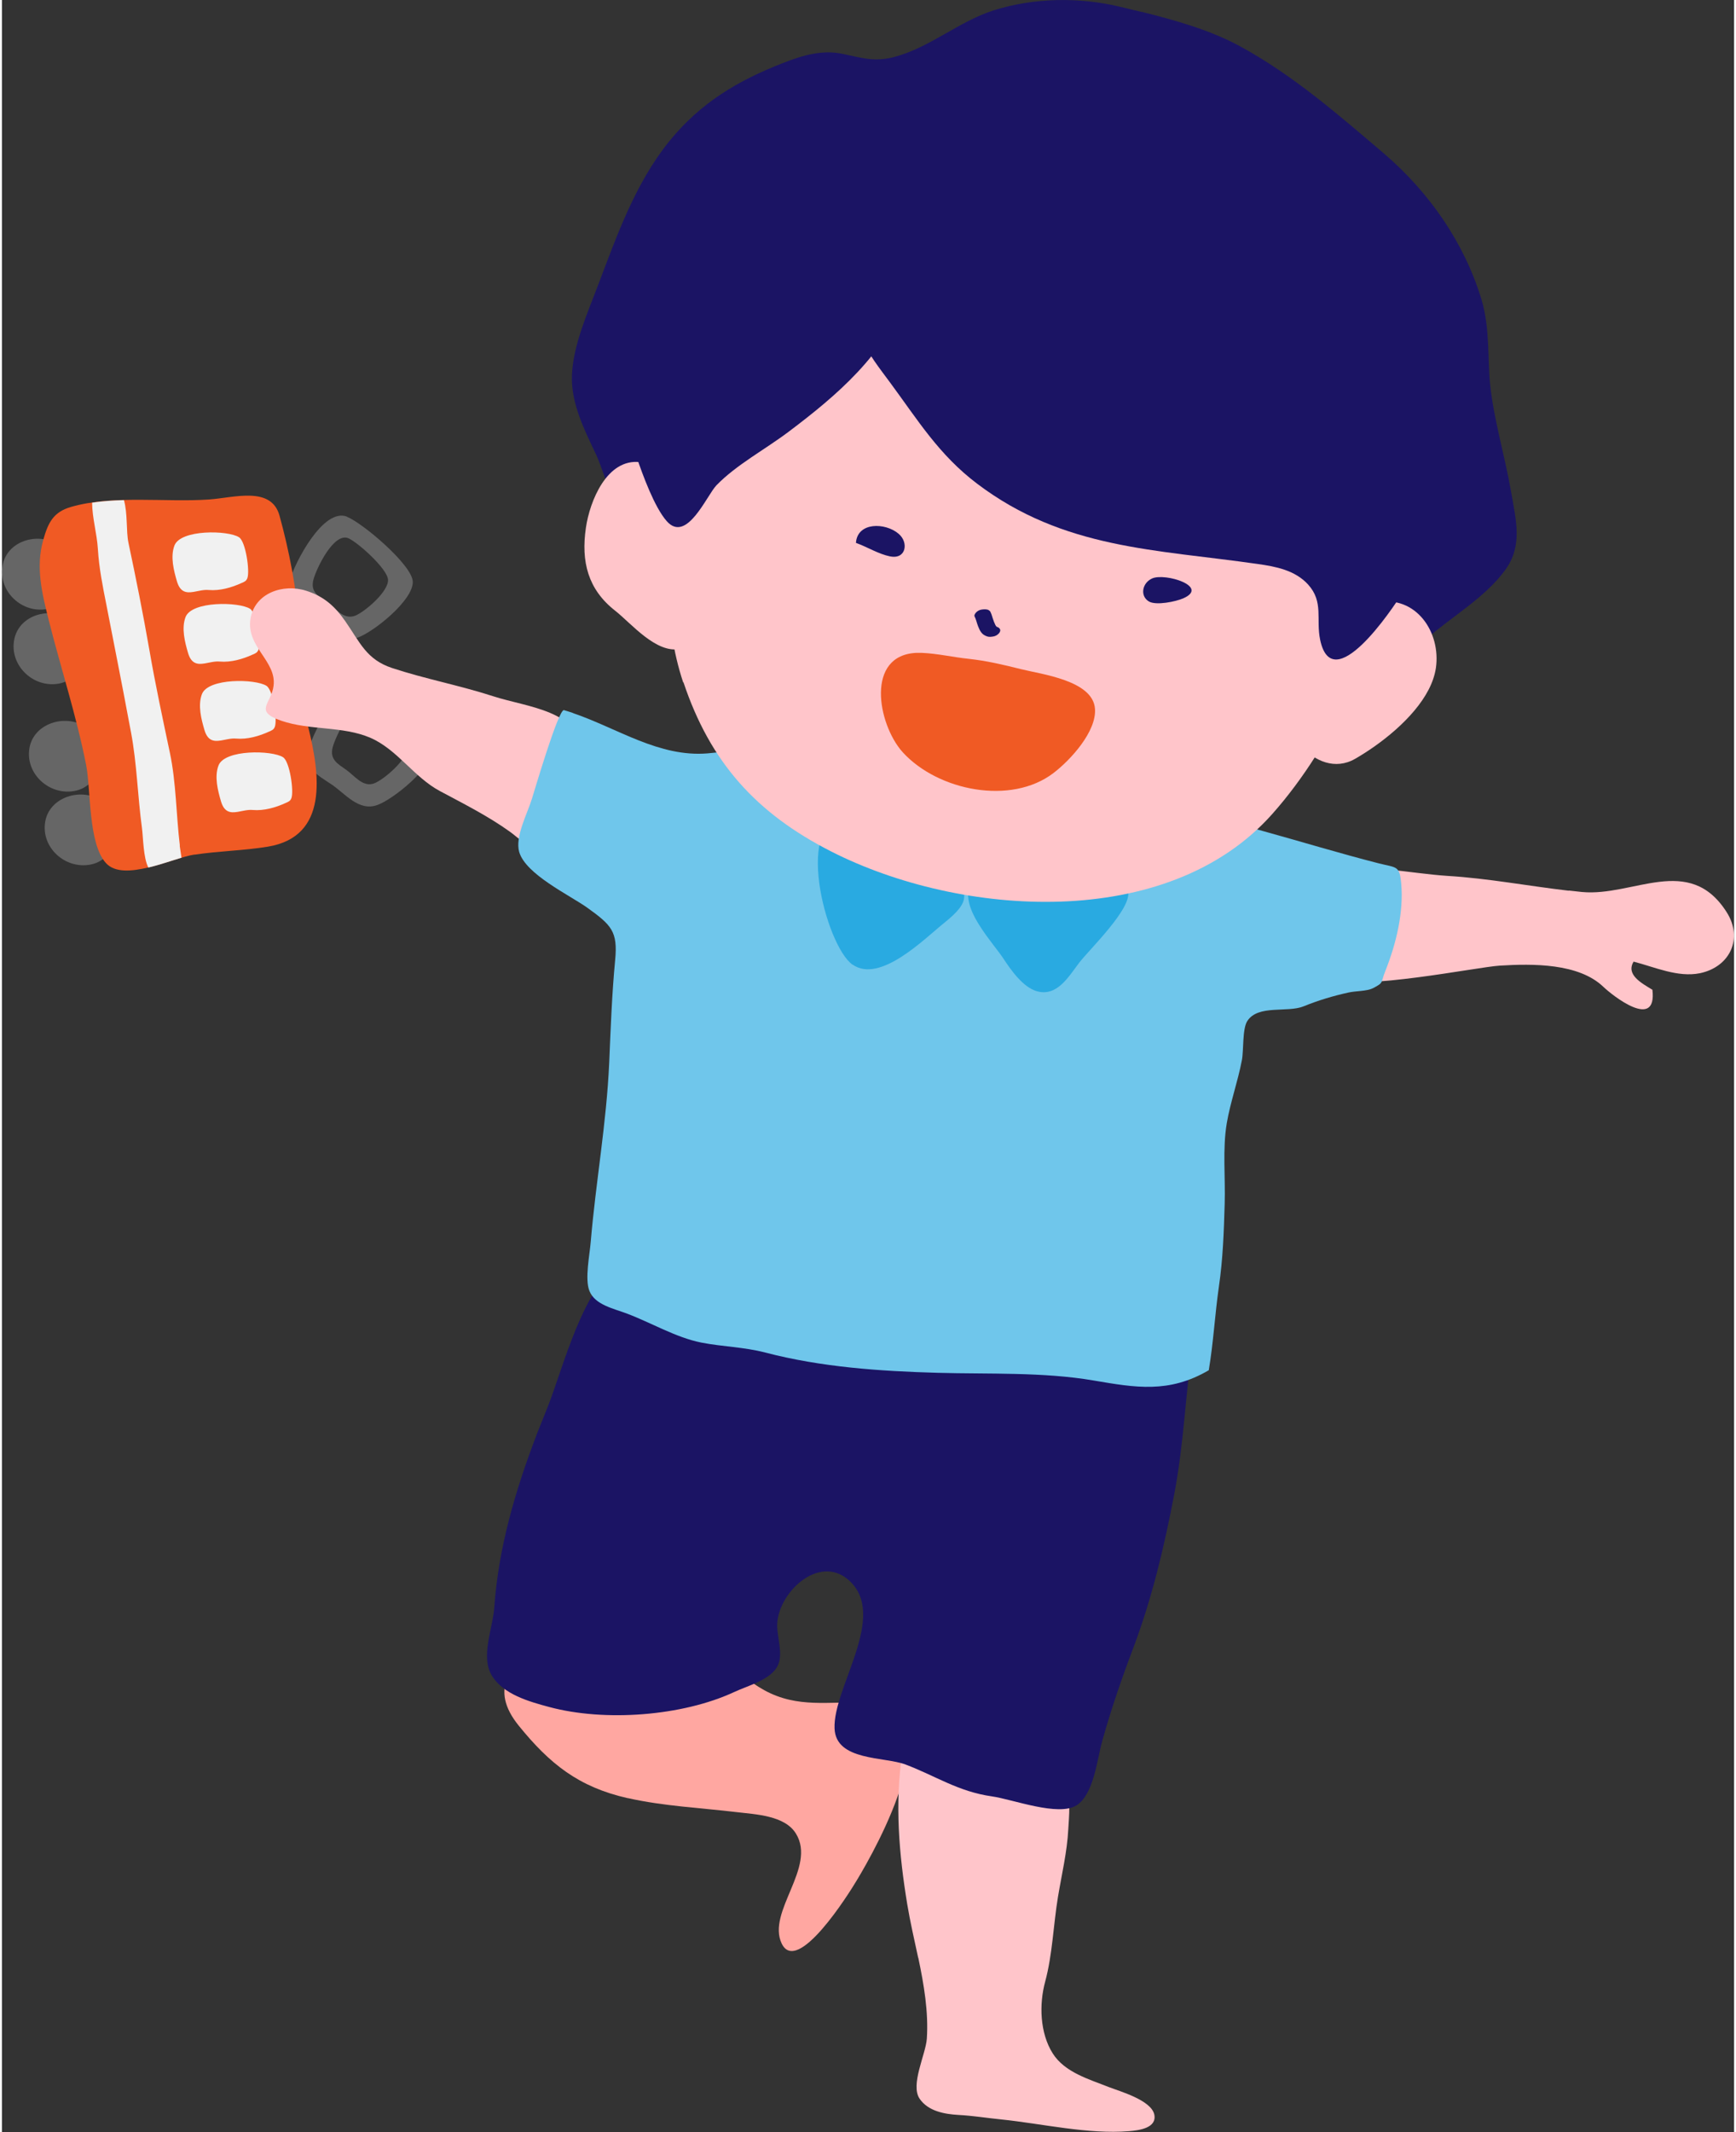
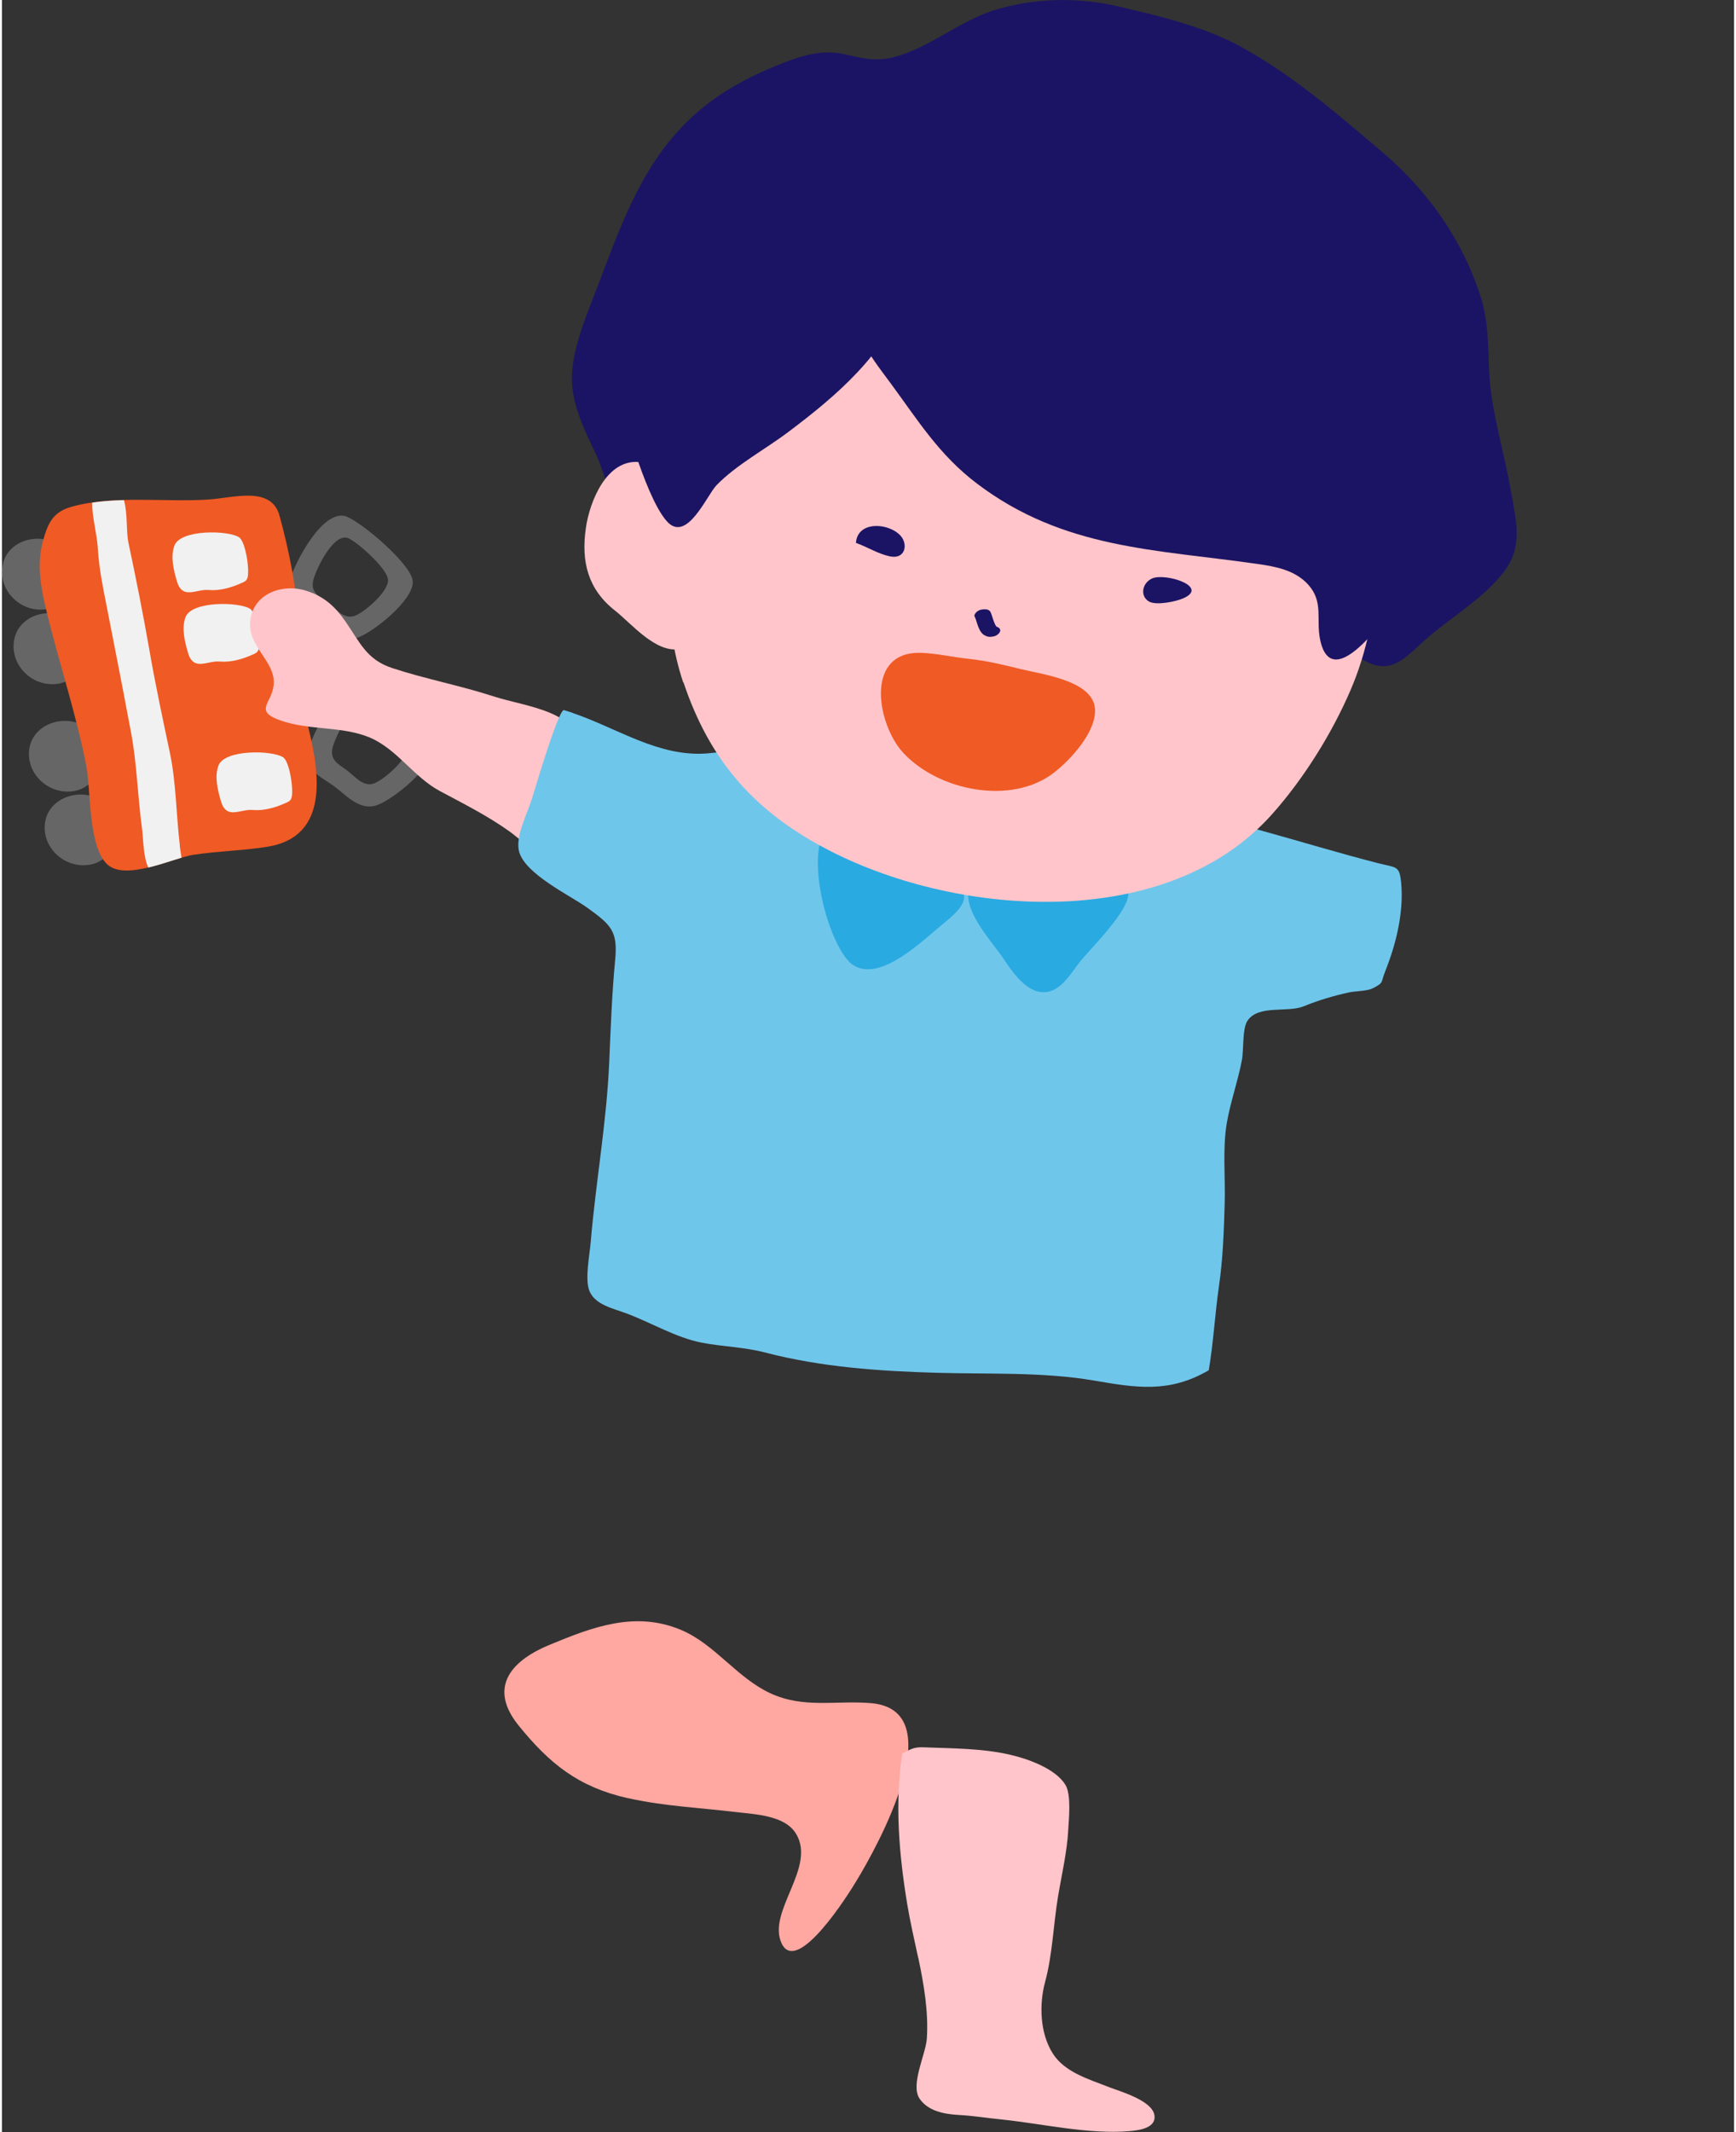
<svg xmlns="http://www.w3.org/2000/svg" id="_レイヤー_2" data-name="レイヤー 2" viewBox="0 0 107.76 132.58" width="108px">
  <rect x="0" y="0" width="107.76" height="132.58" fill="#333333" stroke="none" />
  <defs>
    <style>
      .cls-1 {
        fill: #ffa7a1;
      }

      .cls-2 {
        fill: #29aae1;
      }

      .cls-3 {
        fill: #ffc5ca;
      }

      .cls-4 {
        fill: #6fc6eb;
      }

      .cls-5 {
        fill: #f05a24;
      }

      .cls-6 {
        fill: #1b1464;
      }

      .cls-7 {
        fill: #f1f1f1;
      }

      .cls-8 {
        fill: #666;
      }
    </style>
  </defs>
  <g id="_レイヤー_1-2" data-name="レイヤー 1">
    <g>
      <path class="cls-8" d="m3.96,34.25c-1.19-1.32-3.66-.83-3.93.98-.24,1.56,1.22,2.94,2.8,2.64,1.57-.29,2.18-2.47,1.13-3.63Z" />
      <path class="cls-8" d="m4.68,38.88c-1.19-1.32-3.66-.83-3.93.98-.24,1.56,1.22,2.94,2.8,2.65,1.57-.29,2.18-2.47,1.13-3.63Z" />
      <path class="cls-8" d="m5.56,45.48c-1.26-1.25-3.7-.62-3.87,1.2-.15,1.57,1.39,2.86,2.95,2.48,1.55-.38,2.03-2.58.92-3.68Z" />
      <path class="cls-8" d="m6.54,50.06c-1.26-1.25-3.7-.62-3.87,1.2-.15,1.57,1.39,2.86,2.95,2.48,1.55-.38,2.03-2.58.92-3.68Z" />
      <g>
        <path class="cls-8" d="m21.47,32.13c-1.48-.58-3.25,2.85-3.58,4-.35,1.22.54,1.64,1.4,2.22.87.58,1.7,1.71,2.87,1.29.99-.36,3.44-2.32,3.4-3.47-.04-1.05-3.14-3.66-4.09-4.03Zm.5,6.16c-.71.27-1.21-.45-1.74-.83-.52-.37-1.06-.64-.85-1.42.2-.73,1.27-2.94,2.17-2.57.57.24,2.45,1.91,2.47,2.59.03.74-1.46,2-2.05,2.23Z" />
        <path class="cls-8" d="m22.67,42.55c-1.48-.58-3.25,2.85-3.58,4-.35,1.22.54,1.64,1.4,2.22.87.58,1.7,1.71,2.87,1.29.99-.36,3.44-2.32,3.4-3.47-.04-1.05-3.14-3.66-4.09-4.03Zm.5,6.16c-.71.27-1.21-.45-1.74-.83-.52-.37-1.06-.64-.85-1.42.2-.73,1.27-2.94,2.17-2.57.57.24,2.45,1.91,2.47,2.59.03.74-1.46,2-2.05,2.23Z" />
      </g>
      <path class="cls-5" d="m11.98,53.15c1.5-.23,3.05-.25,4.57-.5,3.79-.63,3.23-4.5,2.51-7.42-.51-2.07-.37-4.23-.55-6.34-.19-2.27-.63-4.61-1.24-6.82-.51-1.86-2.83-1.12-4.37-1.01-2.7.19-5.98-.29-8.59.46-1.12.32-1.44.99-1.74,2.06-.48,1.69-.08,3.3.34,4.98.76,3.01,1.73,5.97,2.33,9.02.3,1.54.12,4.87,1.23,6.09,1.1,1.22,4.16-.33,5.52-.53Z" />
      <path class="cls-7" d="m11.91,36.81c.3-.05.64-.15.95-.12.7.06,1.43-.15,2.06-.44.16-.07.28-.11.35-.3.16-.43-.1-2.27-.52-2.54-.68-.44-3.64-.5-4.02.52-.26.7-.04,1.55.16,2.23.2.67.58.72,1.01.65Z" />
      <path class="cls-7" d="m12.6,41.26c.3-.05.64-.15.95-.12.7.06,1.43-.15,2.06-.44.16-.07.28-.11.35-.3.16-.43-.1-2.27-.52-2.54-.68-.44-3.64-.5-4.02.52-.26.7-.04,1.55.16,2.23.2.67.58.72,1.01.65Z" />
-       <path class="cls-7" d="m13.62,46.05c.3-.05.64-.15.95-.12.7.06,1.43-.15,2.06-.44.16-.07.28-.11.35-.3.16-.43-.1-2.27-.52-2.54-.68-.44-3.64-.5-4.02.52-.26.7-.04,1.55.16,2.23.2.67.58.72,1.01.65Z" />
      <path class="cls-7" d="m14.65,50.49c.3-.05.64-.15.95-.12.7.06,1.43-.15,2.06-.44.16-.07.28-.11.35-.3.16-.43-.1-2.27-.52-2.54-.68-.44-3.64-.5-4.02.52-.26.7-.04,1.55.16,2.23.2.67.58.72,1.01.65Z" />
      <g>
        <path class="cls-1" d="m38.95,111.82c2.23.5,4.5.6,6.76.87,1.16.14,3,.2,3.69,1.34,1.29,2.1-1.83,4.86-.89,6.83.97,2.02,4.19-3.12,4.66-3.91,1.26-2.07,6.03-10.62.88-11.04-2.17-.18-4.16.35-6.24-.61-2.1-.97-3.45-3.06-5.58-3.95-2.85-1.19-5.52-.16-8.17.94-2.56,1.06-3.75,2.75-1.91,5.02,1.92,2.37,3.72,3.82,6.78,4.51Z" />
        <path class="cls-3" d="m57.01,121.75c.35,1.67.64,3.36.53,5.03-.07.98-1.04,2.86-.45,3.73.53.78,1.55.96,2.42,1.01.92.05,1.75.19,2.66.28,2.53.26,5.41.94,7.95.73.61-.05,1.75-.19,1.57-1.04-.2-.89-2.12-1.43-2.82-1.7-1.23-.49-2.75-.91-3.5-2.1-.8-1.27-.85-3.05-.47-4.45.46-1.7.51-3.54.8-5.29.23-1.38.57-2.8.64-4.2.04-.71.19-2.16-.18-2.76-.62-1.01-2.33-1.61-3.4-1.86-1.74-.41-3.6-.4-5.38-.47-.66-.03-.81.11-1.37.38-.47,3.11-.2,6.28.31,9.37.18,1.09.44,2.21.68,3.33Z" />
-         <path class="cls-6" d="m33.25,89.26c-1.32,3.45-2.36,7-2.62,10.7-.09,1.31-.87,3.05-.15,4.24.71,1.17,2.33,1.62,3.56,1.95,3.45.93,8.28.58,11.54-.94.81-.38,2.25-.75,2.68-1.62.35-.69-.01-1.69-.03-2.46-.03-2.02,2.57-4.53,4.45-2.87,2.49,2.21-.99,6.67-.88,9.23.08,2.03,3.11,1.74,4.42,2.24,1.88.71,3.26,1.68,5.37,1.98,1.32.19,4.13,1.27,5.26.56,1.07-.67,1.29-2.87,1.59-3.96.56-2.01,1.23-3.95,1.97-5.9,1.16-3.1,1.9-6.23,2.52-9.48.6-3.13.71-6.29,1.15-9.44-.84-.22-1.7-.07-2.56-.05-2.98.07-5.92-.31-8.85-.86-5.37-1.01-10.78-1.74-16.1-3.01-2.52-.6-5.33-2.4-7.91-1.08-2.48,1.26-3.77,6.71-4.75,9.11-.22.55-.44,1.1-.66,1.65Z" />
-         <path class="cls-3" d="m97.48,55.38c.27.03.55.06.82.09,3.19.3,6.66-2.4,8.99,1.24,1.06,1.65.21,3.42-1.65,3.81-1.38.28-2.81-.38-4.13-.72-.49.81.48,1.33,1.17,1.75.3,2.56-2.49.36-3.06-.19-1.53-1.46-4.37-1.44-6.45-1.31-1.42.09-8.69,1.58-10.47.82-2.11-.9-1.68-1.83-1.15-3.62.72-2.41,2.17-3.41,4.72-3.17,1.22.11,2.45.31,3.68.39,2.49.15,5.02.63,7.52.92Z" />
        <path class="cls-3" d="m34.88,53.06c1.58-1.15,1.75-4.44,1.45-6.15-.48-2.79-3.58-2.9-5.79-3.62-2.07-.67-4.21-1.07-6.27-1.75-1.6-.53-1.99-1.59-2.91-2.91-.64-.92-1.32-1.54-2.42-1.89-1.45-.47-3.22.14-3.48,1.75-.27,1.74,1.63,2.61,1.44,4.15-.13,1.12-1.27,1.58.48,2.18,1.77.61,3.82.32,5.54,1.06,1.67.72,2.73,2.47,4.34,3.32,1.49.8,2.96,1.53,4.34,2.52.81.58,2.22,2.09,3.26,1.33Z" />
        <path class="cls-4" d="m35.53,44.34c-.19-.06-.38-.13-.57-.18-.35-.03-1.85,5.08-1.99,5.52-.28.91-1.06,2.36-.79,3.3.41,1.4,3.13,2.68,4.24,3.47,1.5,1.08,1.9,1.47,1.73,3.25-.2,2.09-.28,4.27-.37,6.38-.17,3.8-.83,7.37-1.15,11.15-.06.78-.38,2.31-.08,3.05.35.87,1.5,1.09,2.34,1.41,1.49.56,3.05,1.49,4.62,1.8,1.33.26,2.63.27,3.98.62,3.49.91,7.13,1.16,10.72,1.26,3.19.09,6.57-.06,9.72.48,2.59.44,4.67.81,7.15-.64.29-1.72.38-3.46.63-5.2.25-1.7.31-3.43.36-5.15.05-1.62-.14-3.41.13-5.01.22-1.3.69-2.6.94-3.92.12-.61.02-1.95.34-2.44.67-1.03,2.5-.5,3.5-.91.91-.37,1.84-.65,2.8-.86.44-.1,1.12-.07,1.52-.27.7-.36.46-.32.77-1.08.66-1.66,1.15-3.64.98-5.45-.1-1.1-.28-.95-1.39-1.23-4.82-1.23-9.64-2.94-14.57-3.65-3-.43-6.03-.39-9.04-.85-3.62-.55-7.17-1.58-10.8-2.09-1.4-.2-2.81-.37-4.23-.45-1.05-.06-2.08.11-3.12.2-3.02.25-5.6-1.56-8.36-2.5Z" />
        <path class="cls-2" d="m60.83,57.57c.51.81,1.16,1.56,1.48,2.05.46.7,1.21,1.77,2.07,2.02,1.25.35,1.95-.86,2.63-1.76.62-.82,3.41-3.48,3.03-4.51-.42-1.14-2.9-.61-3.76-.61-1.52,0-4.33-1.29-5.62-.23-.95.78-.52,1.96.17,3.04Z" />
        <path class="cls-2" d="m52.93,59.99c1.7,1.18,4.45-1.6,5.69-2.6,1.67-1.33,1.68-2.01-.09-3.28-1.52-1.09-3.85-3.27-5.83-3.32-3.55-.08-1.46,8.03.22,9.2Z" />
        <path class="cls-6" d="m70.92.75c-.45-.11-.89-.22-1.32-.32-2.56-.62-5.37-.58-7.89.21-2.18.69-3.99,2.33-6.22,2.91-1.23.32-2.02.04-3.19-.2-1.27-.27-2.49.09-3.71.57-2.8,1.09-5.12,2.46-7.07,4.86-2.1,2.59-3.24,5.81-4.41,8.89-.66,1.76-1.58,3.78-1.65,5.69-.06,1.73.79,3.4,1.51,4.92.52,1.1,1.45,4.69,2.64,5.2,1.05.45,2.29-1.18,2.89-1.81,1.55-1.63,3.12-3.37,4.39-5.23.71-1.04,1.1-2.28,1.88-3.27,2.15-2.74,6.94-4.25,10.28-4.43,4.38-.24,8.22,1.9,11.43,4.69,1.75,1.52,3.32,3.24,4.97,4.86,1.2,1.17,3.2,2.21,3.96,3.68,1.64,3.19,1.86,7.16,5.37,9.12,1.7.95,2.6-.28,3.82-1.35,1.6-1.4,3.65-2.56,4.92-4.29,1.11-1.52.67-3.11.37-4.85-.38-2.22-1.08-4.49-1.31-6.72-.16-1.58,0-3.46-.53-5.24-1.07-3.55-3.27-6.7-6.08-9.1-2.83-2.41-5.68-4.89-8.96-6.67-1.84-1-4.01-1.61-6.09-2.13Z" />
        <g>
          <path class="cls-3" d="m42.4,42.43c1.66,4.96,4.51,8.14,9.19,10.52,8.02,4.08,20.92,5.01,27.44-2.33,1.95-2.19,3.7-4.99,4.86-7.68,2.02-4.68,2.18-10.43.29-15.18-2.19-5.49-7.38-7.08-12.77-7.97-3.74-.62-7.03-1.19-10.86-1.08-3.19.09-6.53-.12-9.7.37-1.37.21-2.87.64-4.13,1.25-1.09.53-1.26,1.13-1.74,2.24-1.12,2.56-1.8,5.27-2.6,7.93-1.17,3.88-1.25,8.16,0,11.93Z" />
          <path class="cls-3" d="m42.19,40.35c.15-.03.29-.08.44-.16,1.27-.69,1.33-3.02,1.37-4.25.08-2.88-.81-6.78-4.29-7.2-2.07-.25-3.14,2.42-3.38,4.08-.31,2.11.13,3.83,1.81,5.15.99.77,2.56,2.7,4.05,2.38Z" />
-           <path class="cls-3" d="m88.75,42.9c-.93,1.79-3,3.39-4.57,4.29-2.45,1.41-5.22-2.18-3.97-4.38.77-1.36,2-2.38,3.03-3.53.7-.79,1.17-1.61,2.27-1.82,2.47-.47,4.02,1.86,3.7,4.08-.07.46-.23.92-.46,1.36Z" />
        </g>
        <path class="cls-6" d="m60.67,30.08c5.38,4.07,11.12,4.08,17.44,4.99,1.14.16,2.34.39,3.15,1.28.98,1.08.48,2.16.75,3.44.76,3.6,4.42-1.78,5.18-3.02,1.73-2.8.9-4.95-.83-7.67-2.93-4.6-7.67-8.03-12.49-10.42-3.37-1.67-7.13-2.98-10.87-3.48-1.88-.25-3.71-.08-5.58-.18-2.14-.11-3.43.93-4,3.03-.7,2.56.43,3.84,1.85,5.76,1.72,2.33,3.03,4.48,5.4,6.27Z" />
        <path class="cls-6" d="m56.24,18.43c-1.32,3.63-4.31,6.17-7.3,8.42-1.43,1.08-3.25,2.05-4.49,3.33-.61.64-1.85,3.63-3.09,2.23-.77-.87-1.5-2.89-1.88-4-.37-1.09-.75-2.87-.29-3.98.99-2.37,4.02-3.7,6.1-4.89,2.59-1.48,4.81-2.44,7.88-1.95,2.45.39,3.41,1.33,1.55,3.43" />
        <path class="cls-6" d="m55.26,34.6c.99.2,1.17-.87.52-1.41-.82-.7-2.56-.74-2.65.57.7.25,1.39.69,2.12.84Z" />
        <path class="cls-6" d="m73.49,37.21c1.66-.73-1.12-1.6-1.93-1.24-.63.28-.77,1.09-.21,1.43.45.27,1.68.01,2.14-.19Z" />
        <path class="cls-6" d="m60.51,38.33c.1.2.14.42.22.62.05.13.11.26.19.37.09.13.23.21.38.26.12.04.26.02.38,0s.25-.09.33-.18c.06-.06.12-.16.09-.25s-.11-.14-.2-.17c0,0-.02,0-.03,0l.09.04s-.07-.03-.1-.06l.07.06c-.07-.06-.12-.13-.16-.21l.04.07c-.07-.14-.12-.28-.17-.43-.04-.12-.07-.25-.13-.37-.01-.04-.04-.08-.07-.1-.04-.03-.08-.06-.13-.07-.11-.03-.26-.02-.38,0s-.25.09-.33.18c-.05.06-.13.16-.09.25h0Z" />
        <path class="cls-5" d="m55.88,46.59c-1.5-1.9-2.11-6.14,1.35-5.99.98.04,1.94.27,2.91.37,1.12.12,2.17.37,3.25.64,1.27.32,4.48.7,4.61,2.46.11,1.42-1.53,3.2-2.58,4-2.64,2.02-7.18,1.11-9.37-1.28-.06-.07-.12-.14-.18-.21Z" />
      </g>
      <path class="cls-7" d="m11.07,52.59c-.23-1.89-.23-3.94-.62-5.77-.45-2.14-.91-4.27-1.28-6.42-.39-2.23-.83-4.44-1.3-6.65-.15-.72-.04-1.81-.28-2.65-.68.02-1.34.06-1.98.16.01.98.3,1.91.36,2.89.07,1.17.3,2.31.53,3.47.47,2.43.96,4.86,1.41,7.29.04.21.08.42.12.63.37,1.96.41,3.96.68,5.94.08.58.08,1.87.4,2.47.72-.17,1.45-.43,2.06-.61-.04-.26-.08-.52-.11-.75Z" />
    </g>
  </g>
</svg>